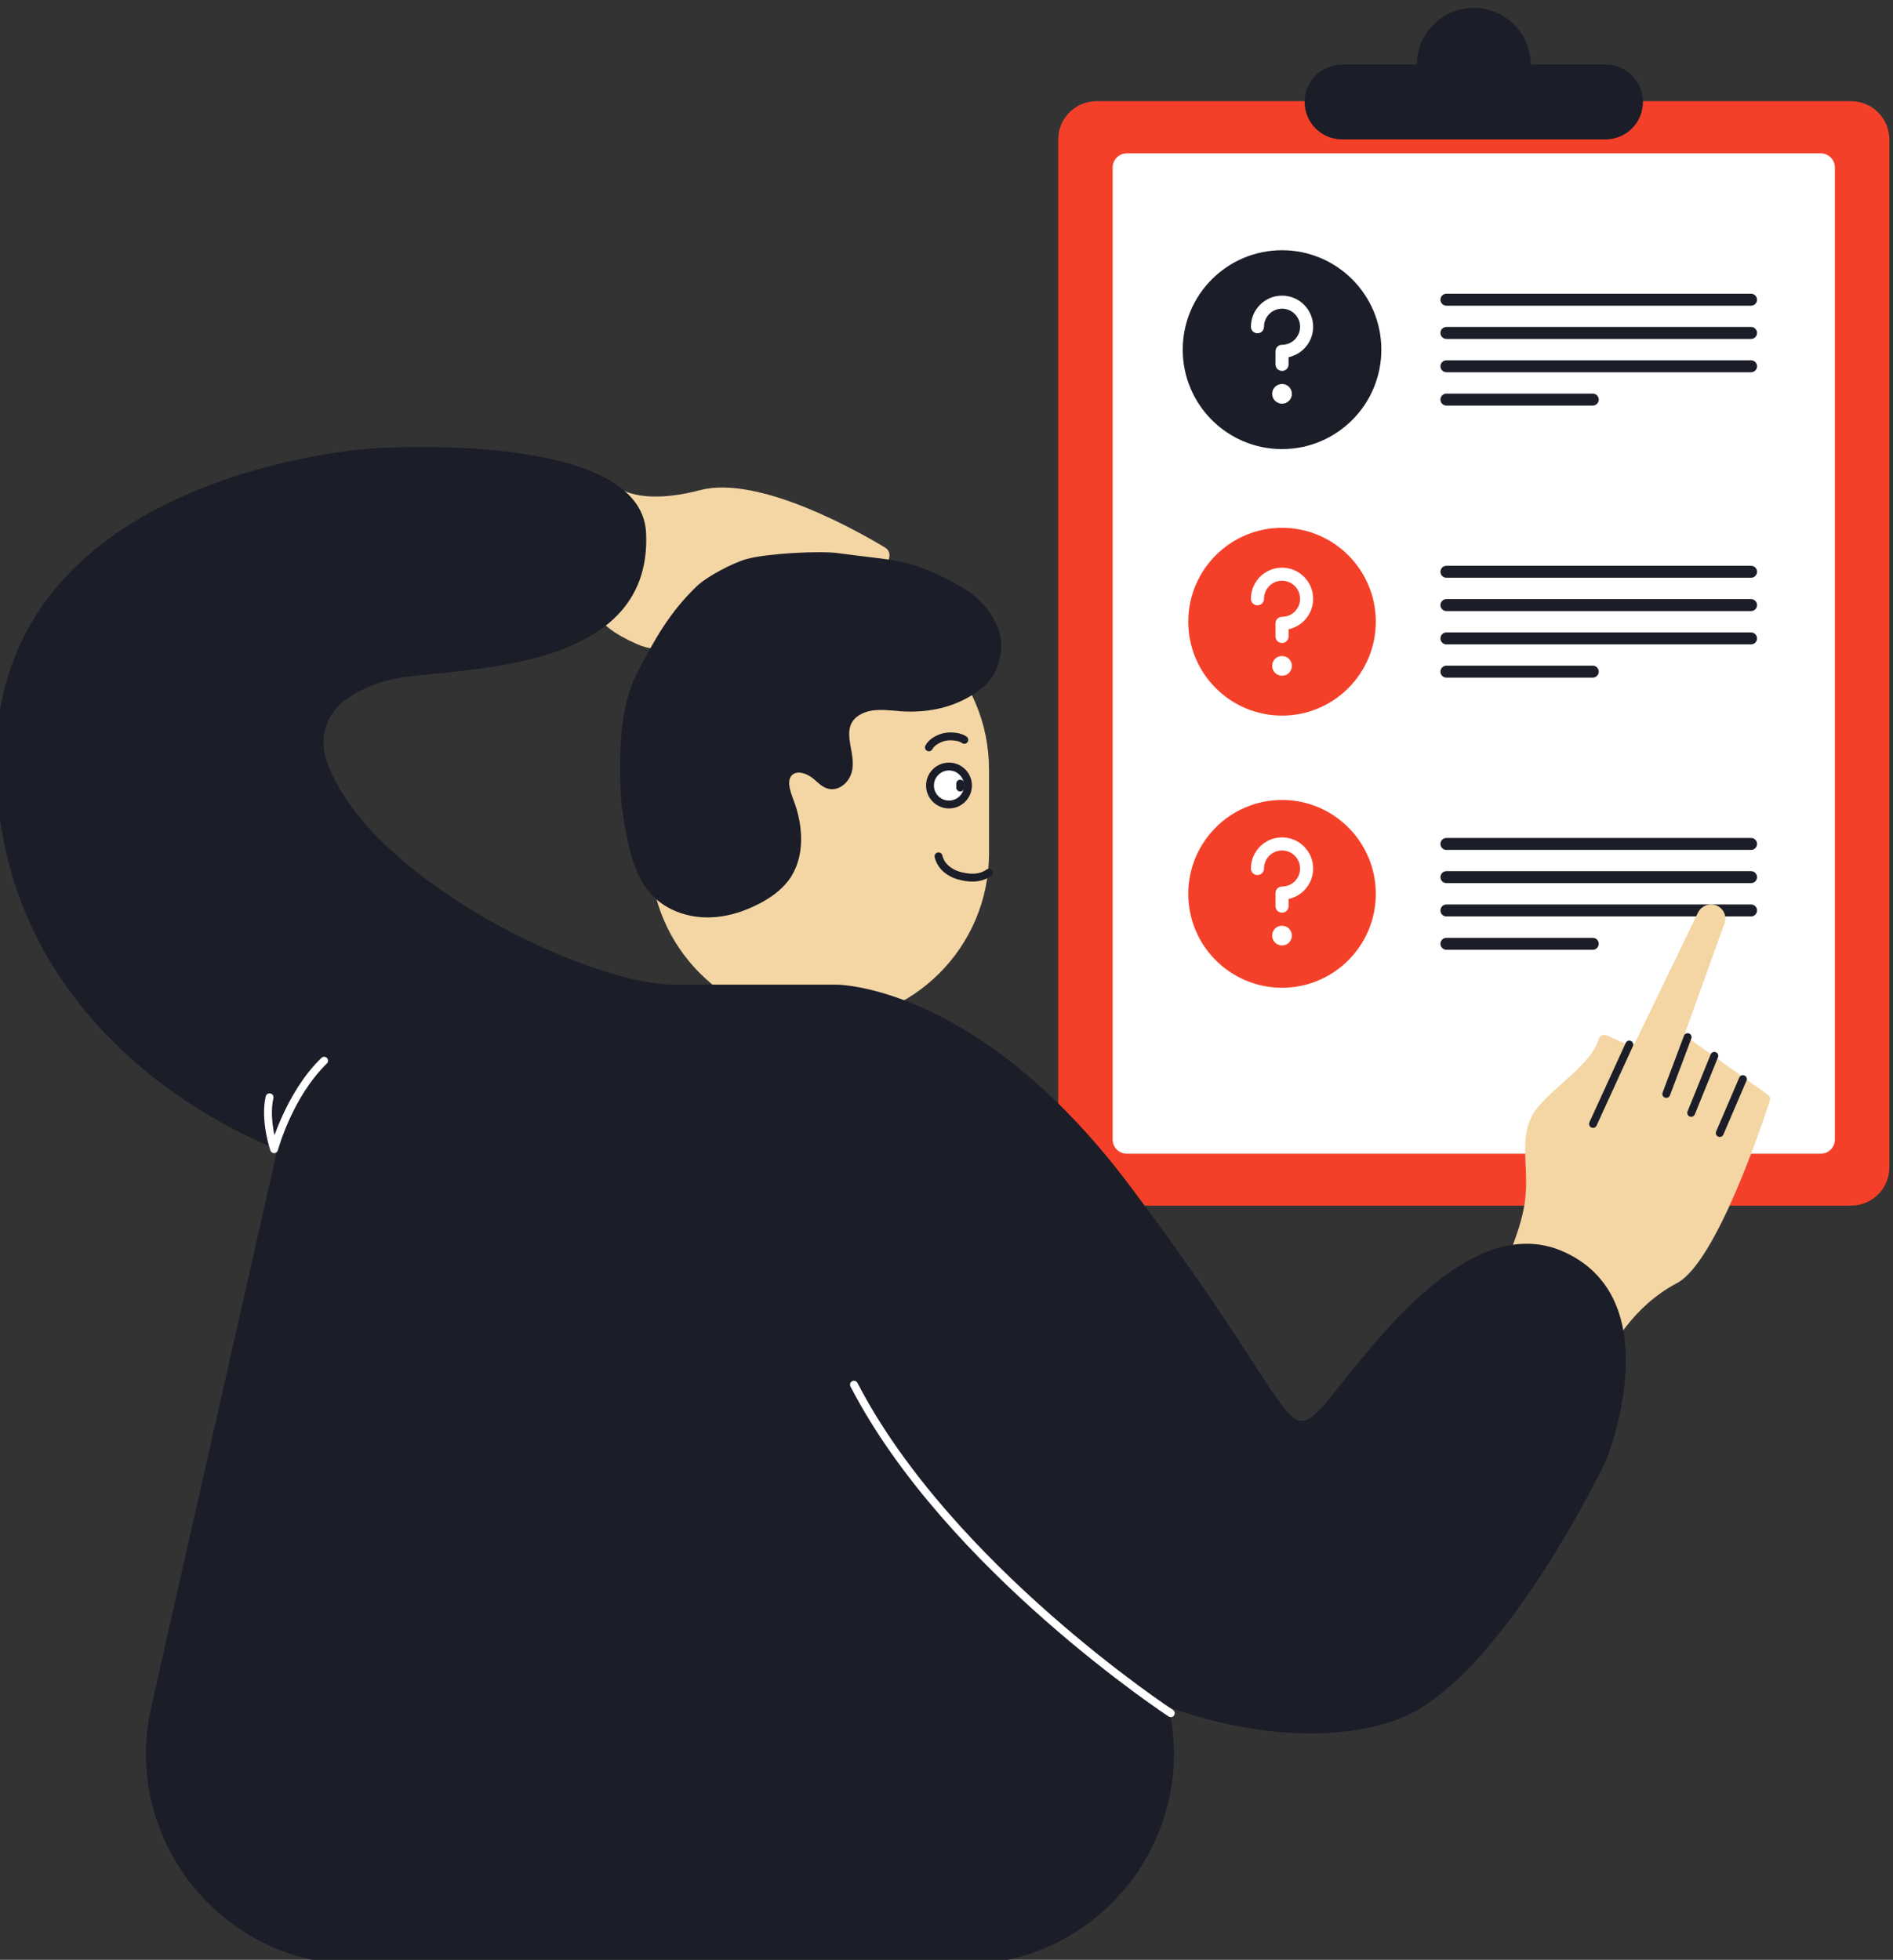
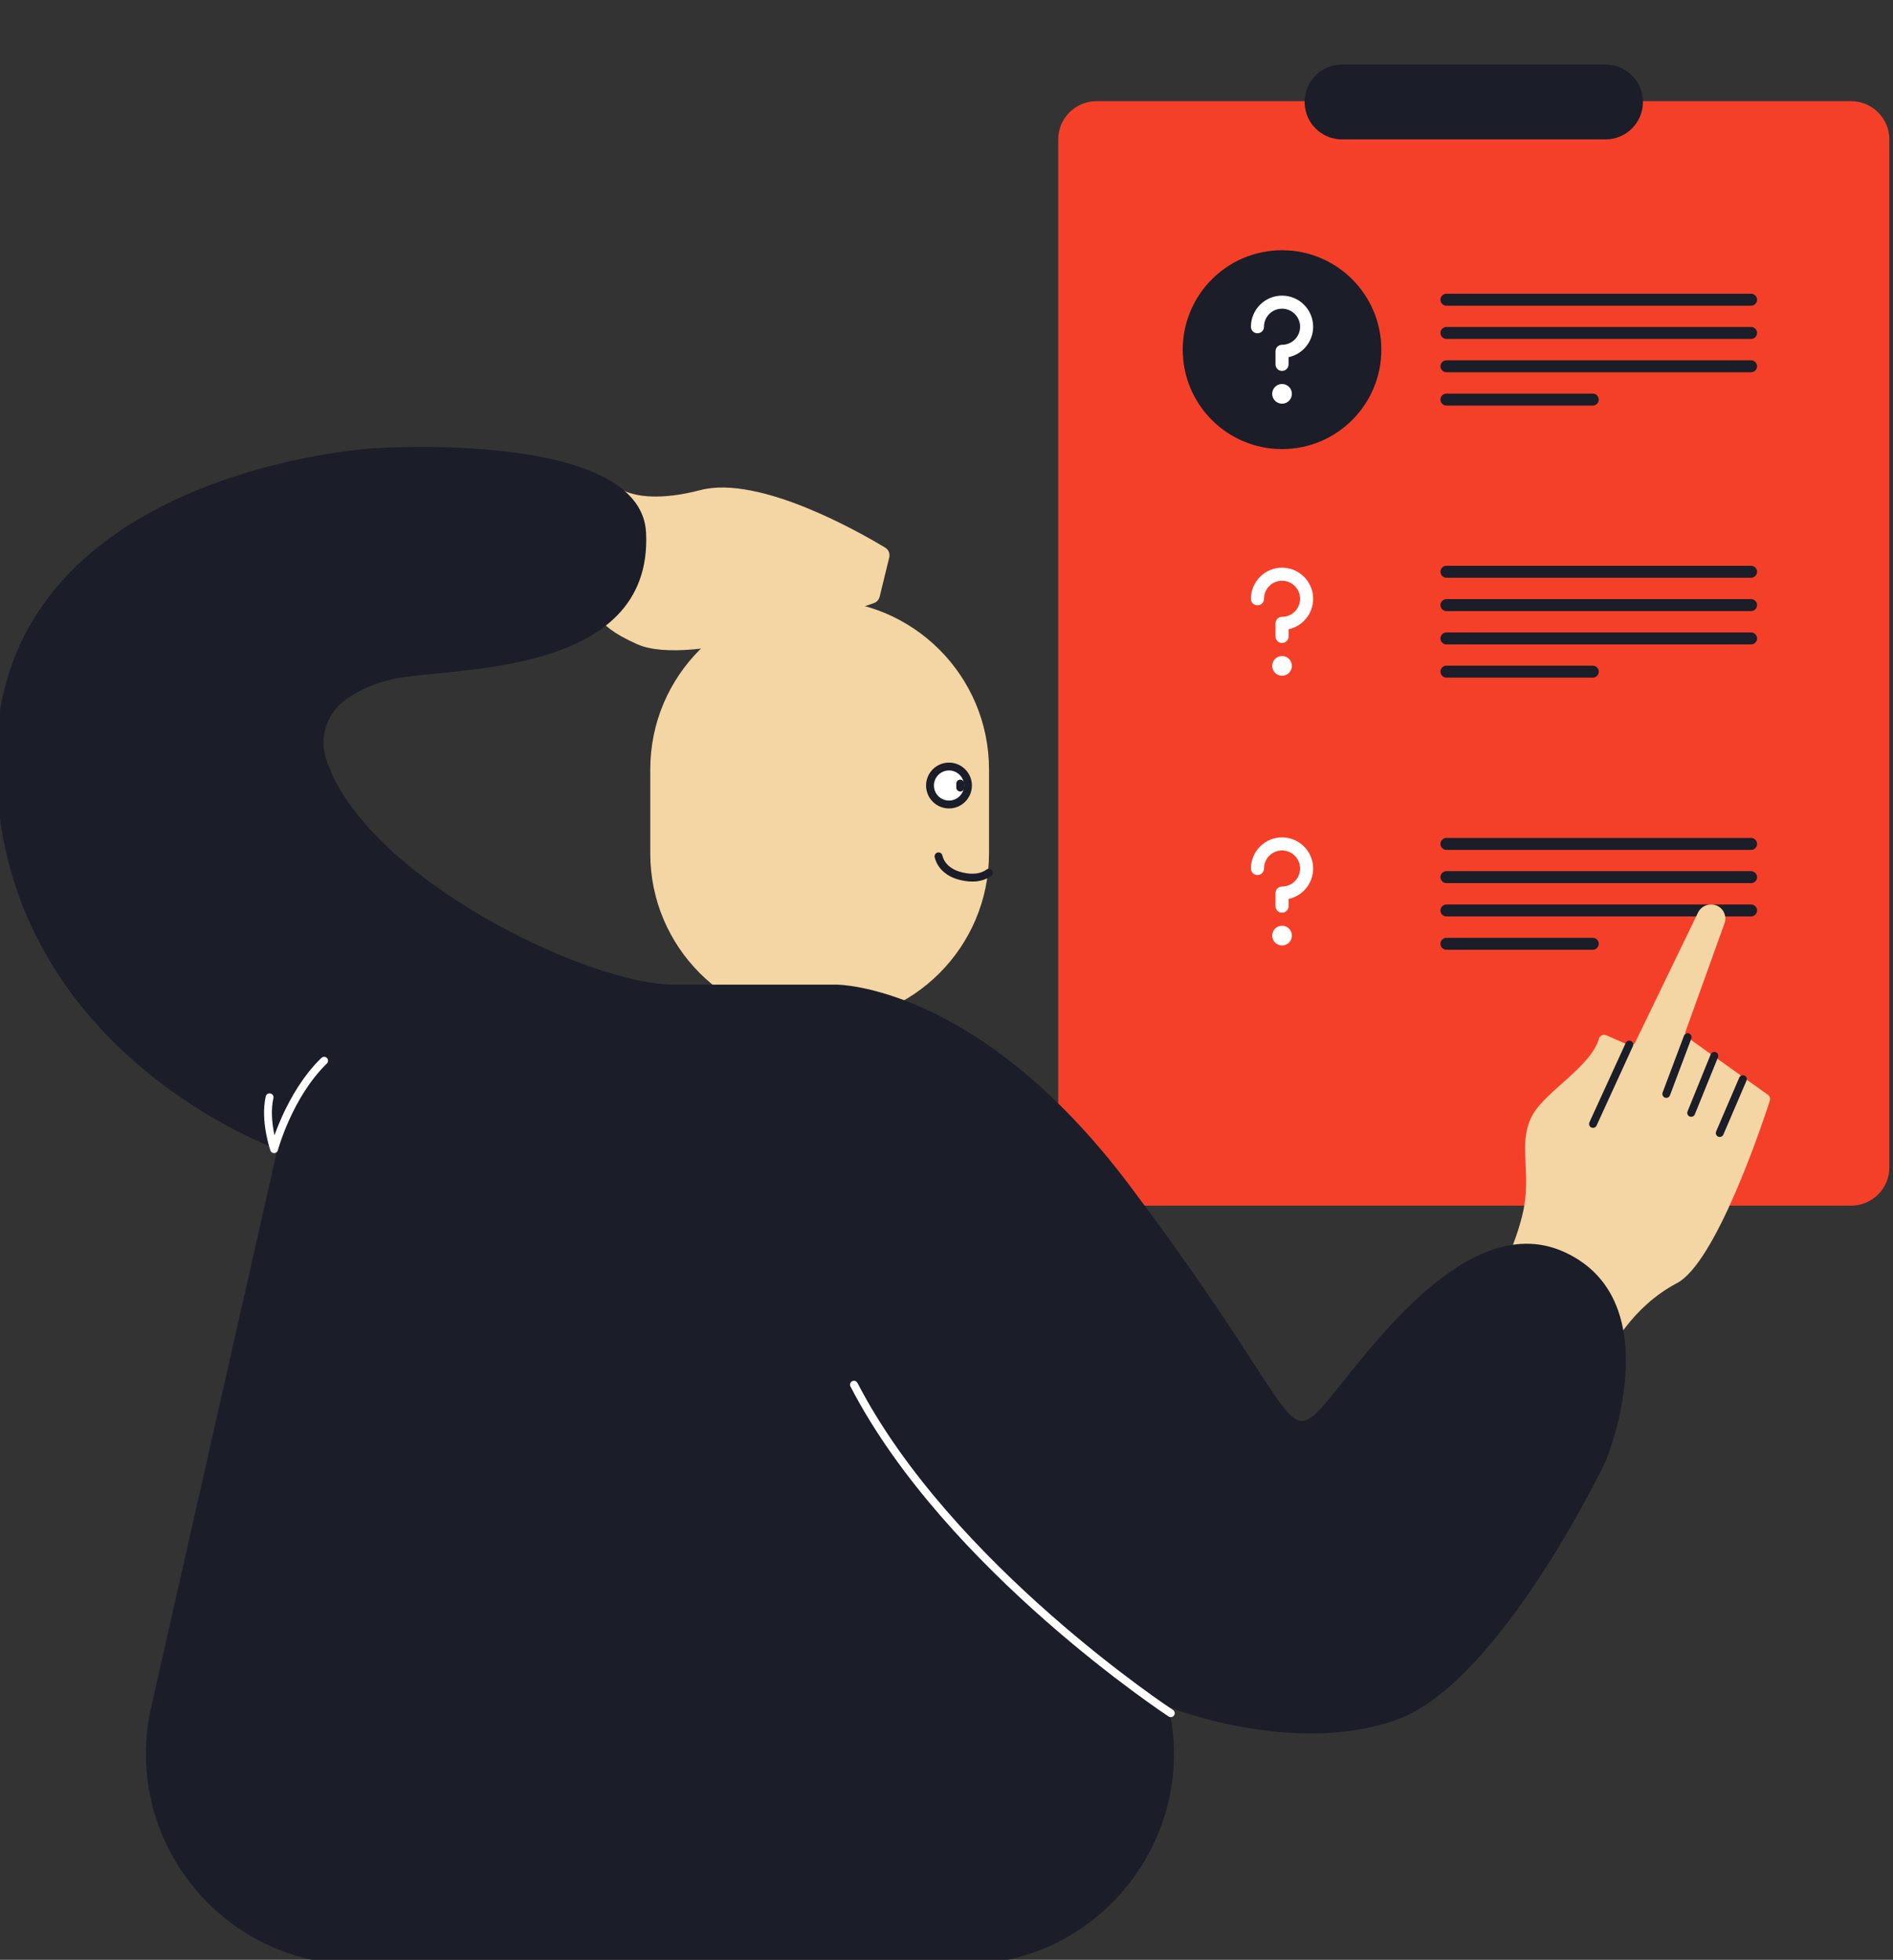
<svg xmlns="http://www.w3.org/2000/svg" width="171" height="177" viewBox="0 0 171 177" fill="none">
  <rect x="0" y="0" width="171" height="177" fill="#333333" stroke="none" />
  <g clip-path="url(#clip0_277_7197)">
    <path d="M167.21 9.14H99.05C97.139 9.14 95.59 10.689 95.59 12.6V105.43C95.59 107.341 97.139 108.89 99.05 108.89H167.21C169.121 108.89 170.67 107.341 170.67 105.43V12.6C170.67 10.689 169.121 9.14 167.21 9.14Z" fill="#F54029" />
-     <path d="M164.47 13.85H101.79C101.083 13.85 100.51 14.423 100.51 15.13V102.92C100.51 103.627 101.083 104.2 101.79 104.2H164.47C165.177 104.2 165.75 103.627 165.75 102.92V15.13C165.75 14.423 165.177 13.85 164.47 13.85Z" fill="white" />
    <path d="M121.23 5.83H145.03C146.9 5.83 148.41 7.34 148.41 9.21C148.41 11.08 146.9 12.59 145.03 12.59H121.23C119.36 12.59 117.85 11.08 117.85 9.21C117.85 7.34 119.36 5.83 121.23 5.83Z" fill="#1B1D28" />
-     <path d="M133.13 11.03C135.974 11.03 138.28 8.72 138.28 5.87C138.28 3.02 135.974 0.71 133.13 0.71C130.286 0.71 127.98 3.02 127.98 5.87C127.98 8.72 130.286 11.03 133.13 11.03Z" fill="#1B1D28" />
    <path d="M115.81 40.06C120.488 40.06 124.28 36.263 124.28 31.58C124.28 26.897 120.488 23.1 115.81 23.1C111.132 23.1 107.34 26.897 107.34 31.58C107.34 36.263 111.132 40.06 115.81 40.06Z" fill="#1B1D28" stroke="#1B1D28" stroke-miterlimit="10" />
    <path d="M115.81 64.63C120.488 64.63 124.28 60.833 124.28 56.15C124.28 51.467 120.488 47.67 115.81 47.67C111.132 47.67 107.34 51.467 107.34 56.15C107.34 60.833 111.132 64.63 115.81 64.63Z" fill="#F54029" />
    <path d="M115.81 89.21C120.488 89.21 124.28 85.413 124.28 80.73C124.28 76.047 120.488 72.25 115.81 72.25C111.132 72.25 107.34 76.047 107.34 80.73C107.34 85.413 111.132 89.21 115.81 89.21Z" fill="#F54029" />
    <path d="M158.18 26.53H130.66C130.362 26.53 130.12 26.772 130.12 27.07C130.12 27.368 130.362 27.61 130.66 27.61H158.18C158.478 27.61 158.72 27.368 158.72 27.07C158.72 26.772 158.478 26.53 158.18 26.53Z" fill="#1B1D28" />
    <path d="M158.18 29.53H130.66C130.362 29.53 130.12 29.772 130.12 30.07C130.12 30.368 130.362 30.61 130.66 30.61H158.18C158.478 30.61 158.72 30.368 158.72 30.07C158.72 29.772 158.478 29.53 158.18 29.53Z" fill="#1B1D28" />
    <path d="M158.18 32.54H130.66C130.362 32.54 130.12 32.782 130.12 33.08C130.12 33.378 130.362 33.62 130.66 33.62H158.18C158.478 33.62 158.72 33.378 158.72 33.08C158.72 32.782 158.478 32.54 158.18 32.54Z" fill="#1B1D28" />
    <path d="M143.88 35.55H130.66C130.362 35.55 130.12 35.792 130.12 36.09C130.12 36.388 130.362 36.63 130.66 36.63H143.88C144.178 36.63 144.42 36.388 144.42 36.09C144.42 35.792 144.178 35.55 143.88 35.55Z" fill="#1B1D28" />
    <path d="M158.18 51.1H130.66C130.362 51.1 130.12 51.342 130.12 51.64C130.12 51.938 130.362 52.18 130.66 52.18H158.18C158.478 52.18 158.72 51.938 158.72 51.64C158.72 51.342 158.478 51.1 158.18 51.1Z" fill="#1B1D28" />
    <path d="M158.18 54.11H130.66C130.362 54.11 130.12 54.352 130.12 54.65C130.12 54.948 130.362 55.19 130.66 55.19H158.18C158.478 55.19 158.72 54.948 158.72 54.65C158.72 54.352 158.478 54.11 158.18 54.11Z" fill="#1B1D28" />
    <path d="M158.18 57.12H130.66C130.362 57.12 130.12 57.362 130.12 57.66C130.12 57.958 130.362 58.2 130.66 58.2H158.18C158.478 58.2 158.72 57.958 158.72 57.66C158.72 57.362 158.478 57.12 158.18 57.12Z" fill="#1B1D28" />
    <path d="M143.88 60.12H130.66C130.362 60.12 130.12 60.362 130.12 60.66C130.12 60.958 130.362 61.2 130.66 61.2H143.88C144.178 61.2 144.42 60.958 144.42 60.66C144.42 60.362 144.178 60.12 143.88 60.12Z" fill="#1B1D28" />
    <path d="M158.18 75.68H130.66C130.362 75.68 130.12 75.922 130.12 76.22C130.12 76.518 130.362 76.76 130.66 76.76H158.18C158.478 76.76 158.72 76.518 158.72 76.22C158.72 75.922 158.478 75.68 158.18 75.68Z" fill="#1B1D28" />
    <path d="M158.18 78.68H130.66C130.362 78.68 130.12 78.922 130.12 79.22C130.12 79.518 130.362 79.76 130.66 79.76H158.18C158.478 79.76 158.72 79.518 158.72 79.22C158.72 78.922 158.478 78.68 158.18 78.68Z" fill="#1B1D28" />
    <path d="M158.18 81.69H130.66C130.362 81.69 130.12 81.932 130.12 82.23C130.12 82.528 130.362 82.77 130.66 82.77H158.18C158.478 82.77 158.72 82.528 158.72 82.23C158.72 81.932 158.478 81.69 158.18 81.69Z" fill="#1B1D28" />
    <path d="M143.88 84.7H130.66C130.362 84.7 130.12 84.942 130.12 85.24C130.12 85.538 130.362 85.78 130.66 85.78H143.88C144.178 85.78 144.42 85.538 144.42 85.24C144.42 84.942 144.178 84.7 143.88 84.7Z" fill="#1B1D28" />
    <path d="M115.81 51.27C114.26 51.27 113 52.53 113 54.08C113 54.41 113.26 54.67 113.59 54.67C113.92 54.67 114.18 54.41 114.18 54.08C114.18 53.18 114.91 52.45 115.81 52.45C116.71 52.45 117.44 53.18 117.44 54.08C117.44 54.98 116.71 55.71 115.81 55.71C115.48 55.71 115.22 55.97 115.22 56.3V57.48C115.22 57.81 115.48 58.07 115.81 58.07C116.14 58.07 116.4 57.81 116.4 57.48V56.83C117.67 56.56 118.62 55.43 118.62 54.08C118.62 52.53 117.36 51.27 115.81 51.27Z" fill="white" />
    <path d="M115.81 61.03C116.302 61.03 116.7 60.632 116.7 60.14C116.7 59.648 116.302 59.25 115.81 59.25C115.318 59.25 114.92 59.648 114.92 60.14C114.92 60.632 115.318 61.03 115.81 61.03Z" fill="white" />
    <path d="M115.81 75.63C114.26 75.63 113 76.89 113 78.44C113 78.77 113.26 79.03 113.59 79.03C113.92 79.03 114.18 78.77 114.18 78.44C114.18 77.54 114.91 76.81 115.81 76.81C116.71 76.81 117.44 77.54 117.44 78.44C117.44 79.34 116.71 80.07 115.81 80.07C115.48 80.07 115.22 80.33 115.22 80.66V81.84C115.22 82.17 115.48 82.43 115.81 82.43C116.14 82.43 116.4 82.17 116.4 81.84V81.19C117.67 80.92 118.62 79.79 118.62 78.44C118.62 76.89 117.36 75.63 115.81 75.63Z" fill="white" />
    <path d="M115.81 85.39C116.302 85.39 116.7 84.992 116.7 84.5C116.7 84.008 116.302 83.61 115.81 83.61C115.318 83.61 114.92 84.008 114.92 84.5C114.92 84.992 115.318 85.39 115.81 85.39Z" fill="white" />
    <path d="M115.81 26.7C114.26 26.7 113 27.96 113 29.51C113 29.84 113.26 30.1 113.59 30.1C113.92 30.1 114.18 29.84 114.18 29.51C114.18 28.61 114.91 27.88 115.81 27.88C116.71 27.88 117.44 28.61 117.44 29.51C117.44 30.41 116.71 31.14 115.81 31.14C115.48 31.14 115.22 31.4 115.22 31.73V32.91C115.22 33.24 115.48 33.5 115.81 33.5C116.14 33.5 116.4 33.24 116.4 32.91V32.26C117.67 31.99 118.62 30.86 118.62 29.51C118.62 27.96 117.36 26.7 115.81 26.7Z" fill="white" />
    <path d="M115.81 36.46C116.302 36.46 116.7 36.062 116.7 35.57C116.7 35.078 116.302 34.68 115.81 34.68C115.318 34.68 114.92 35.078 114.92 35.57C114.92 36.062 115.318 36.46 115.81 36.46Z" fill="white" />
    <path d="M135.58 115.76C135.42 115.61 135.37 115.38 135.47 115.18C135.97 114.16 137.48 110.91 137.77 108.35C138.13 105.26 137.18 102.88 138.48 100.63C139.7 98.52 143.72 96.31 144.44 93.8C144.52 93.52 144.84 93.39 145.1 93.5L147.08 94.37C147.32 94.48 147.61 94.37 147.72 94.13L153.38 82.43C153.69 81.8 154.43 81.52 155.08 81.79C155.7 82.05 156.01 82.76 155.78 83.39L152.27 93.14C152.2 93.35 152.27 93.58 152.45 93.71L159.69 98.87C159.87 98.99 159.94 99.21 159.87 99.42C159.15 101.64 155 114.04 151.48 115.89C147.47 118 145.46 121.79 144.79 123.28C144.65 123.58 144.26 123.66 144.01 123.44L135.57 115.76H135.58Z" fill="#F4D5A4" />
    <path d="M147.18 94.34L143.9 101.51" stroke="#1B1D28" stroke-width="0.71" stroke-linecap="round" stroke-linejoin="round" />
    <path d="M152.45 93.67L150.52 98.8" stroke="#1B1D28" stroke-width="0.71" stroke-linecap="round" stroke-linejoin="round" />
    <path d="M154.86 95.36L152.77 100.51" stroke="#1B1D28" stroke-width="0.71" stroke-linecap="round" stroke-linejoin="round" />
    <path d="M157.44 97.46L155.35 102.33" stroke="#1B1D28" stroke-width="0.71" stroke-linecap="round" stroke-linejoin="round" />
    <path d="M54.52 53.96C54.5 54.14 54.44 54.33 54.31 54.46C53.9 54.9 53.2 56.26 57.58 58.19C62.47 60.35 76.43 55.39 78.96 54.46C79.21 54.37 79.39 54.16 79.46 53.9L80.33 50.34C80.41 50 80.27 49.64 79.96 49.46C77.73 48.11 68.6 42.88 63.28 44.26C59.6 45.22 57.5 44.82 56.42 44.35C55.92 44.14 55.37 44.49 55.32 45.03L54.52 53.98V53.96Z" fill="#F4D5A4" />
    <path d="M89.34 69.49C89.34 61.04 82.49 54.19 74.04 54.19C65.59 54.19 58.74 61.04 58.74 69.49V77.08C58.74 85.53 65.59 92.38 74.04 92.38C82.49 92.38 89.34 85.53 89.34 77.08V69.49Z" fill="#F4D5A4" />
    <path d="M87.44 70.945C87.44 69.998 86.672 69.23 85.725 69.23C84.778 69.23 84.01 69.998 84.01 70.945C84.01 71.892 84.778 72.66 85.725 72.66C86.672 72.66 87.44 71.892 87.44 70.945Z" fill="white" stroke="#1B1D28" stroke-width="0.71" stroke-linecap="round" stroke-linejoin="round" />
    <path d="M89.33 78.82C88.49 79.42 87.43 79.32 86.59 79.07C85.82 78.85 85.01 78.3 84.78 77.34" stroke="#1B1D28" stroke-width="0.71" stroke-linecap="round" stroke-linejoin="round" />
-     <path d="M83.91 67.5C84.19 66.95 84.98 66.59 85.51 66.53C85.98 66.47 86.7 66.52 87.11 66.82" stroke="#1B1D28" stroke-width="0.71" stroke-linecap="round" stroke-linejoin="round" />
-     <path d="M81.3 63.87C80.43 63.81 79.55 63.69 78.68 63.83C77.81 63.97 76.95 64.43 76.57 65.22C76.25 65.9 76.35 66.7 76.48 67.44C76.61 68.18 76.79 68.95 76.59 69.67C76.39 70.39 75.69 71.05 74.95 70.9C74.49 70.81 74.15 70.44 73.79 70.13C73.1 69.52 71.98 69.11 71.31 69.74C70.63 70.39 71.01 71.5 71.35 72.38C72.21 74.64 72.39 77.38 70.94 79.31C70.31 80.14 69.44 80.76 68.52 81.25C67.05 82.03 65.41 82.54 63.74 82.5C62.07 82.46 60.39 81.86 59.23 80.67C57.88 79.3 57.35 77.34 56.97 75.46C56.7 74.14 56.48 72.8 56.42 71.46C56.28 68.09 56.32 63.91 57.88 60.92C59.44 57.93 60.76 55.53 63.19 53.2C64.07 52.36 66.37 51.15 67.55 50.83C69.35 50.33 74.13 50.09 75.66 50.31C80.63 51 81.91 50.74 85.92 52.9C87.7 53.86 89 54.85 89.81 56.84C90.53 58.58 89.81 60.83 88.49 61.87C86.38 63.53 83.92 64.06 81.28 63.88L81.3 63.87Z" fill="#1B1D28" stroke="#1B1D28" stroke-width="0.71" stroke-linecap="round" stroke-linejoin="round" />
    <path d="M105.57 154.18C108.26 166.09 99.2 177.43 86.99 177.43H32.24C20.03 177.43 10.97 166.1 13.66 154.18L25.06 103.79C25.06 103.79 -0.42 94.82 -0.36 68.62C-0.3 42.42 33.75 40.49 33.75 40.49C33.75 40.49 57.89 38.78 58.36 48.1C59.02 61.27 40.5 60.21 35.49 61.33C33.95 61.68 32.47 62.28 31.2 63.21C29.83 64.21 28.69 66.22 29.48 68.62C32.97 79.2 53 88.93 60.89 88.93H75.6C75.6 88.93 88.35 88.91 101.96 106.96C116.43 126.17 116.05 130.36 118.99 127.54C121.93 124.72 131.78 108.64 141.38 113.11C150.99 117.58 145.06 131.94 145.06 131.94C145.06 131.94 135.56 151.89 126.24 155.29C116.92 158.69 105.58 154.18 105.58 154.18H105.57Z" fill="#1B1D28" />
    <path d="M86.74 70.77V71.13" stroke="#1B1D28" stroke-width="0.71" stroke-linecap="round" stroke-linejoin="round" />
    <path d="M105.76 154.73C105.76 154.73 85.69 141.57 77.14 125.06" stroke="white" stroke-width="0.71" stroke-linecap="round" stroke-linejoin="round" />
    <path d="M29.28 95.8C26.07 98.91 24.76 103.79 24.76 103.79C24.76 103.79 23.87 101.24 24.35 99.1" stroke="white" stroke-width="0.71" stroke-linecap="round" stroke-linejoin="round" />
    <path d="M110.96 108.45C111.595 108.45 112.11 107.935 112.11 107.3C112.11 106.665 111.595 106.15 110.96 106.15C110.325 106.15 109.81 106.665 109.81 107.3C109.81 107.935 110.325 108.45 110.96 108.45Z" fill="#F54029" />
  </g>
  <defs>
    <clipPath id="clip0_277_7197">
      <rect width="171" height="177" fill="white" />
    </clipPath>
  </defs>
</svg>